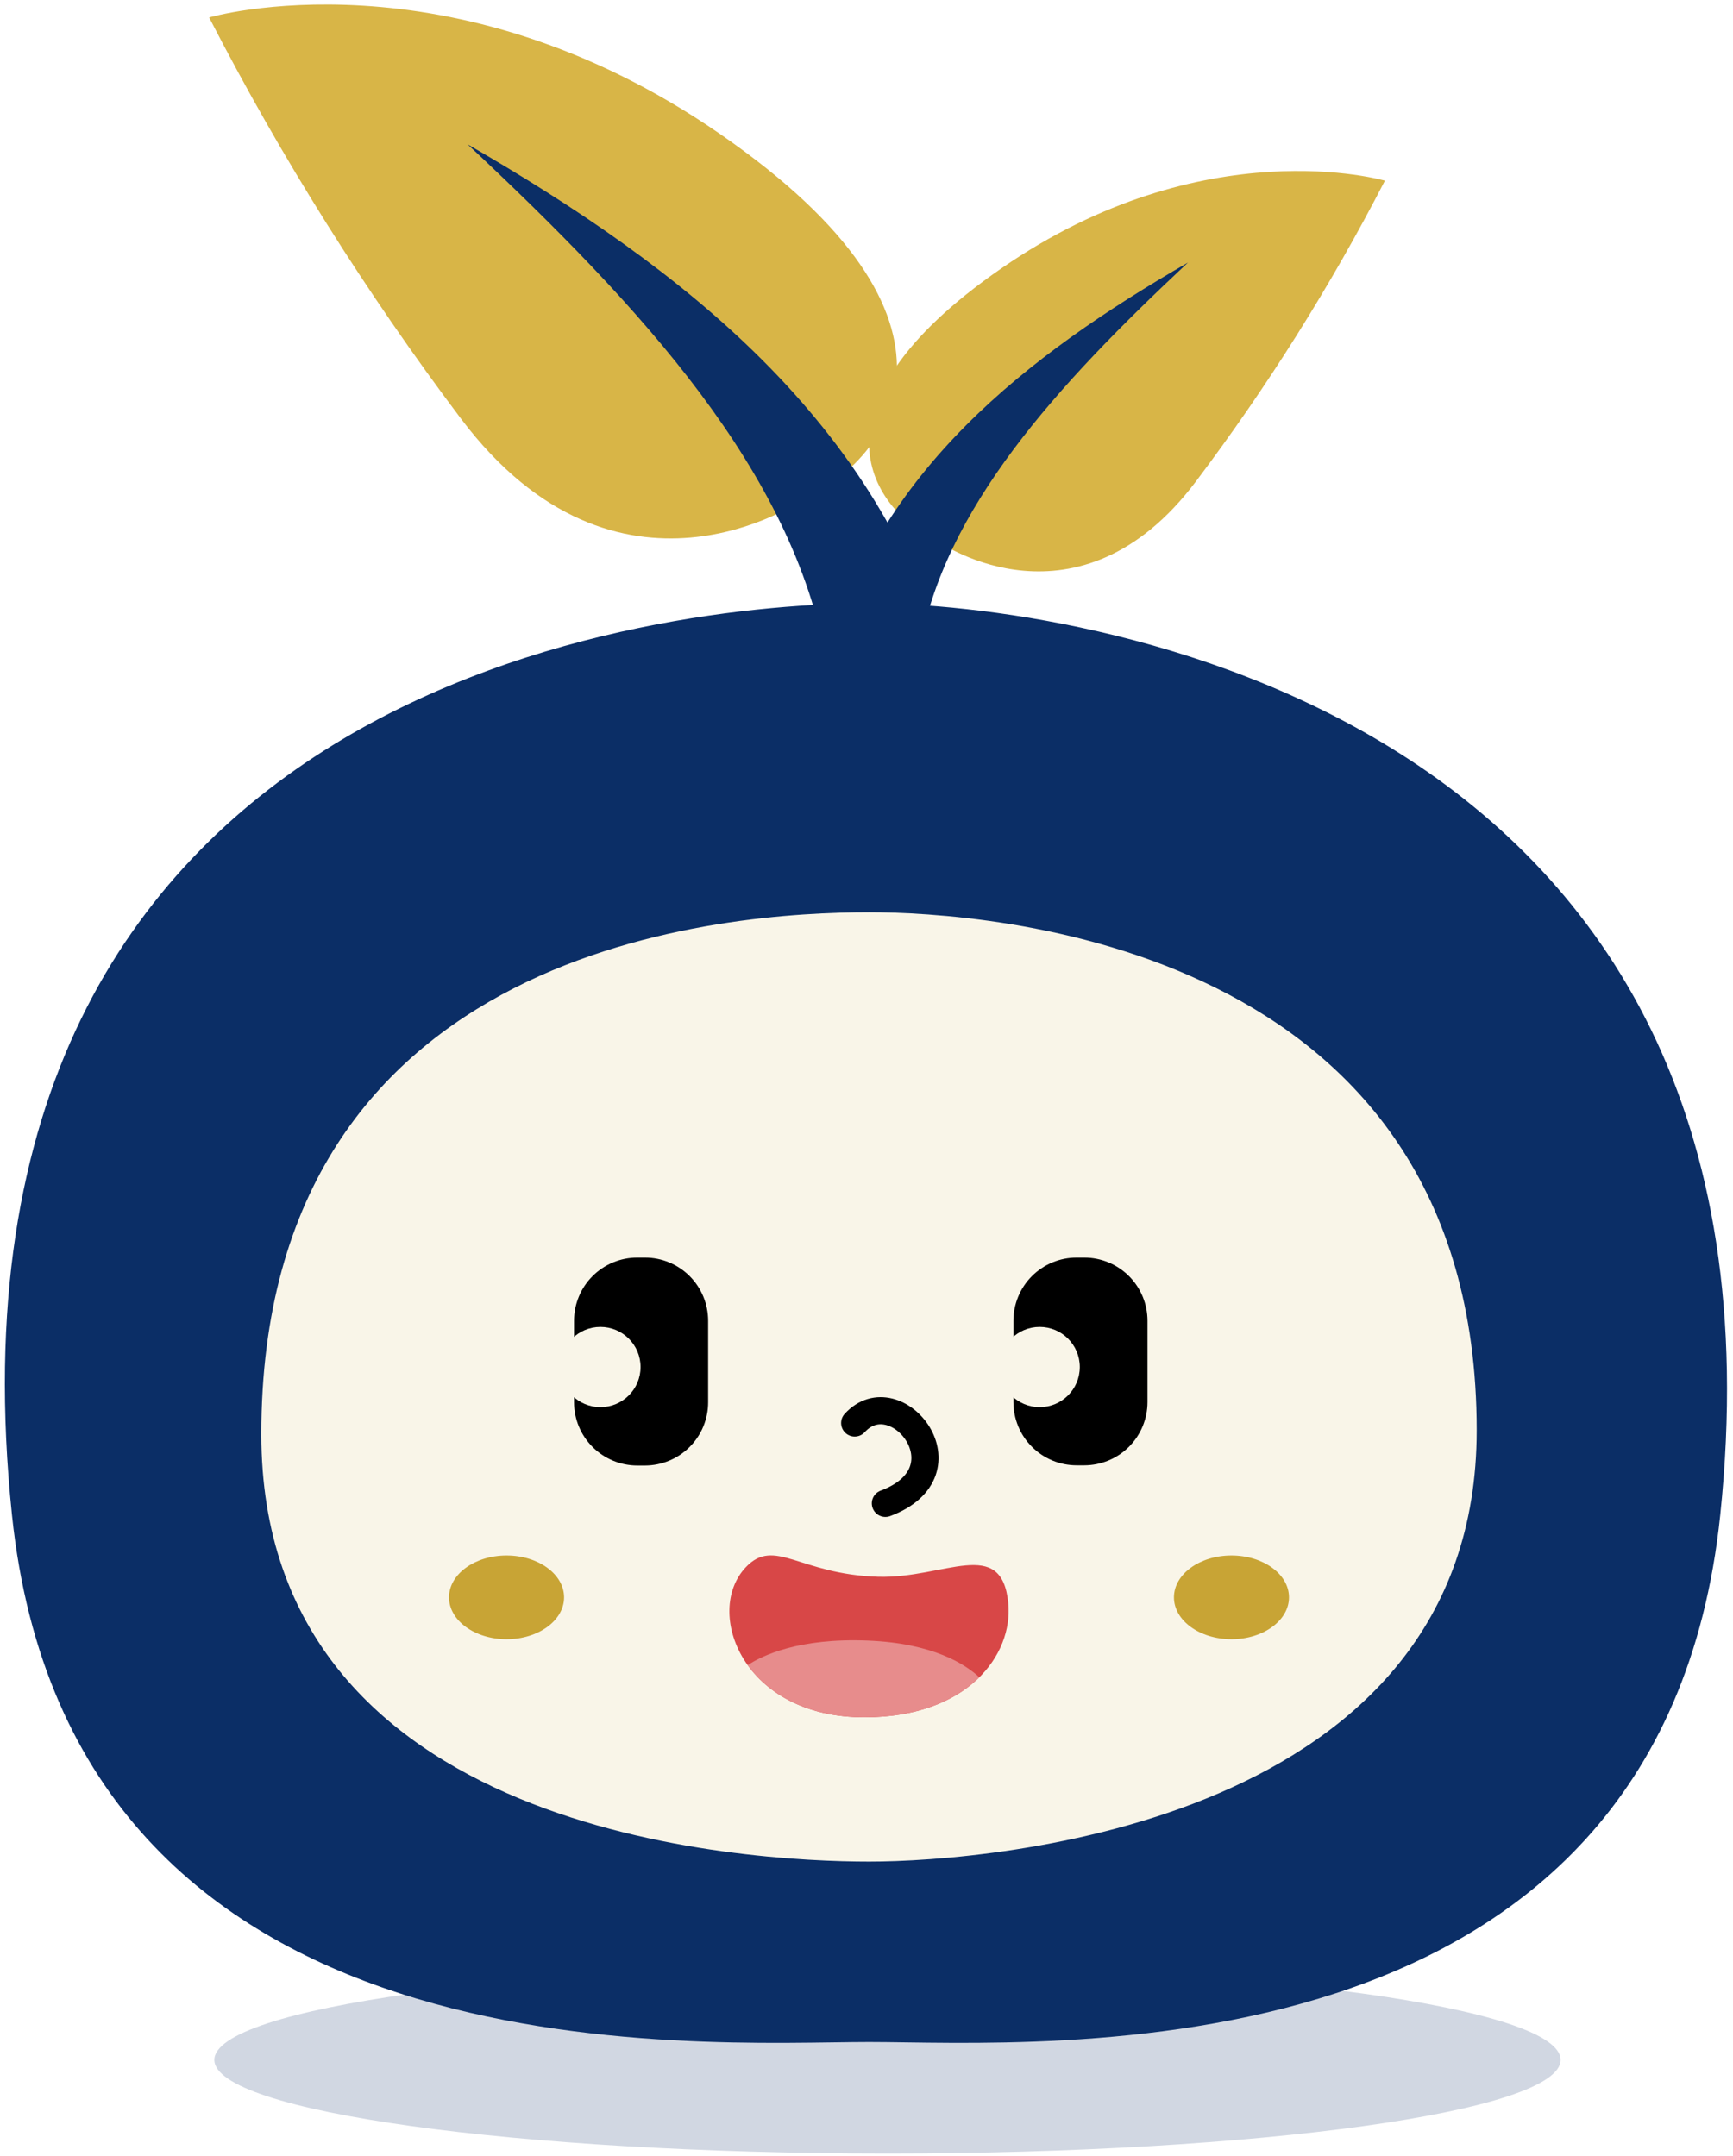
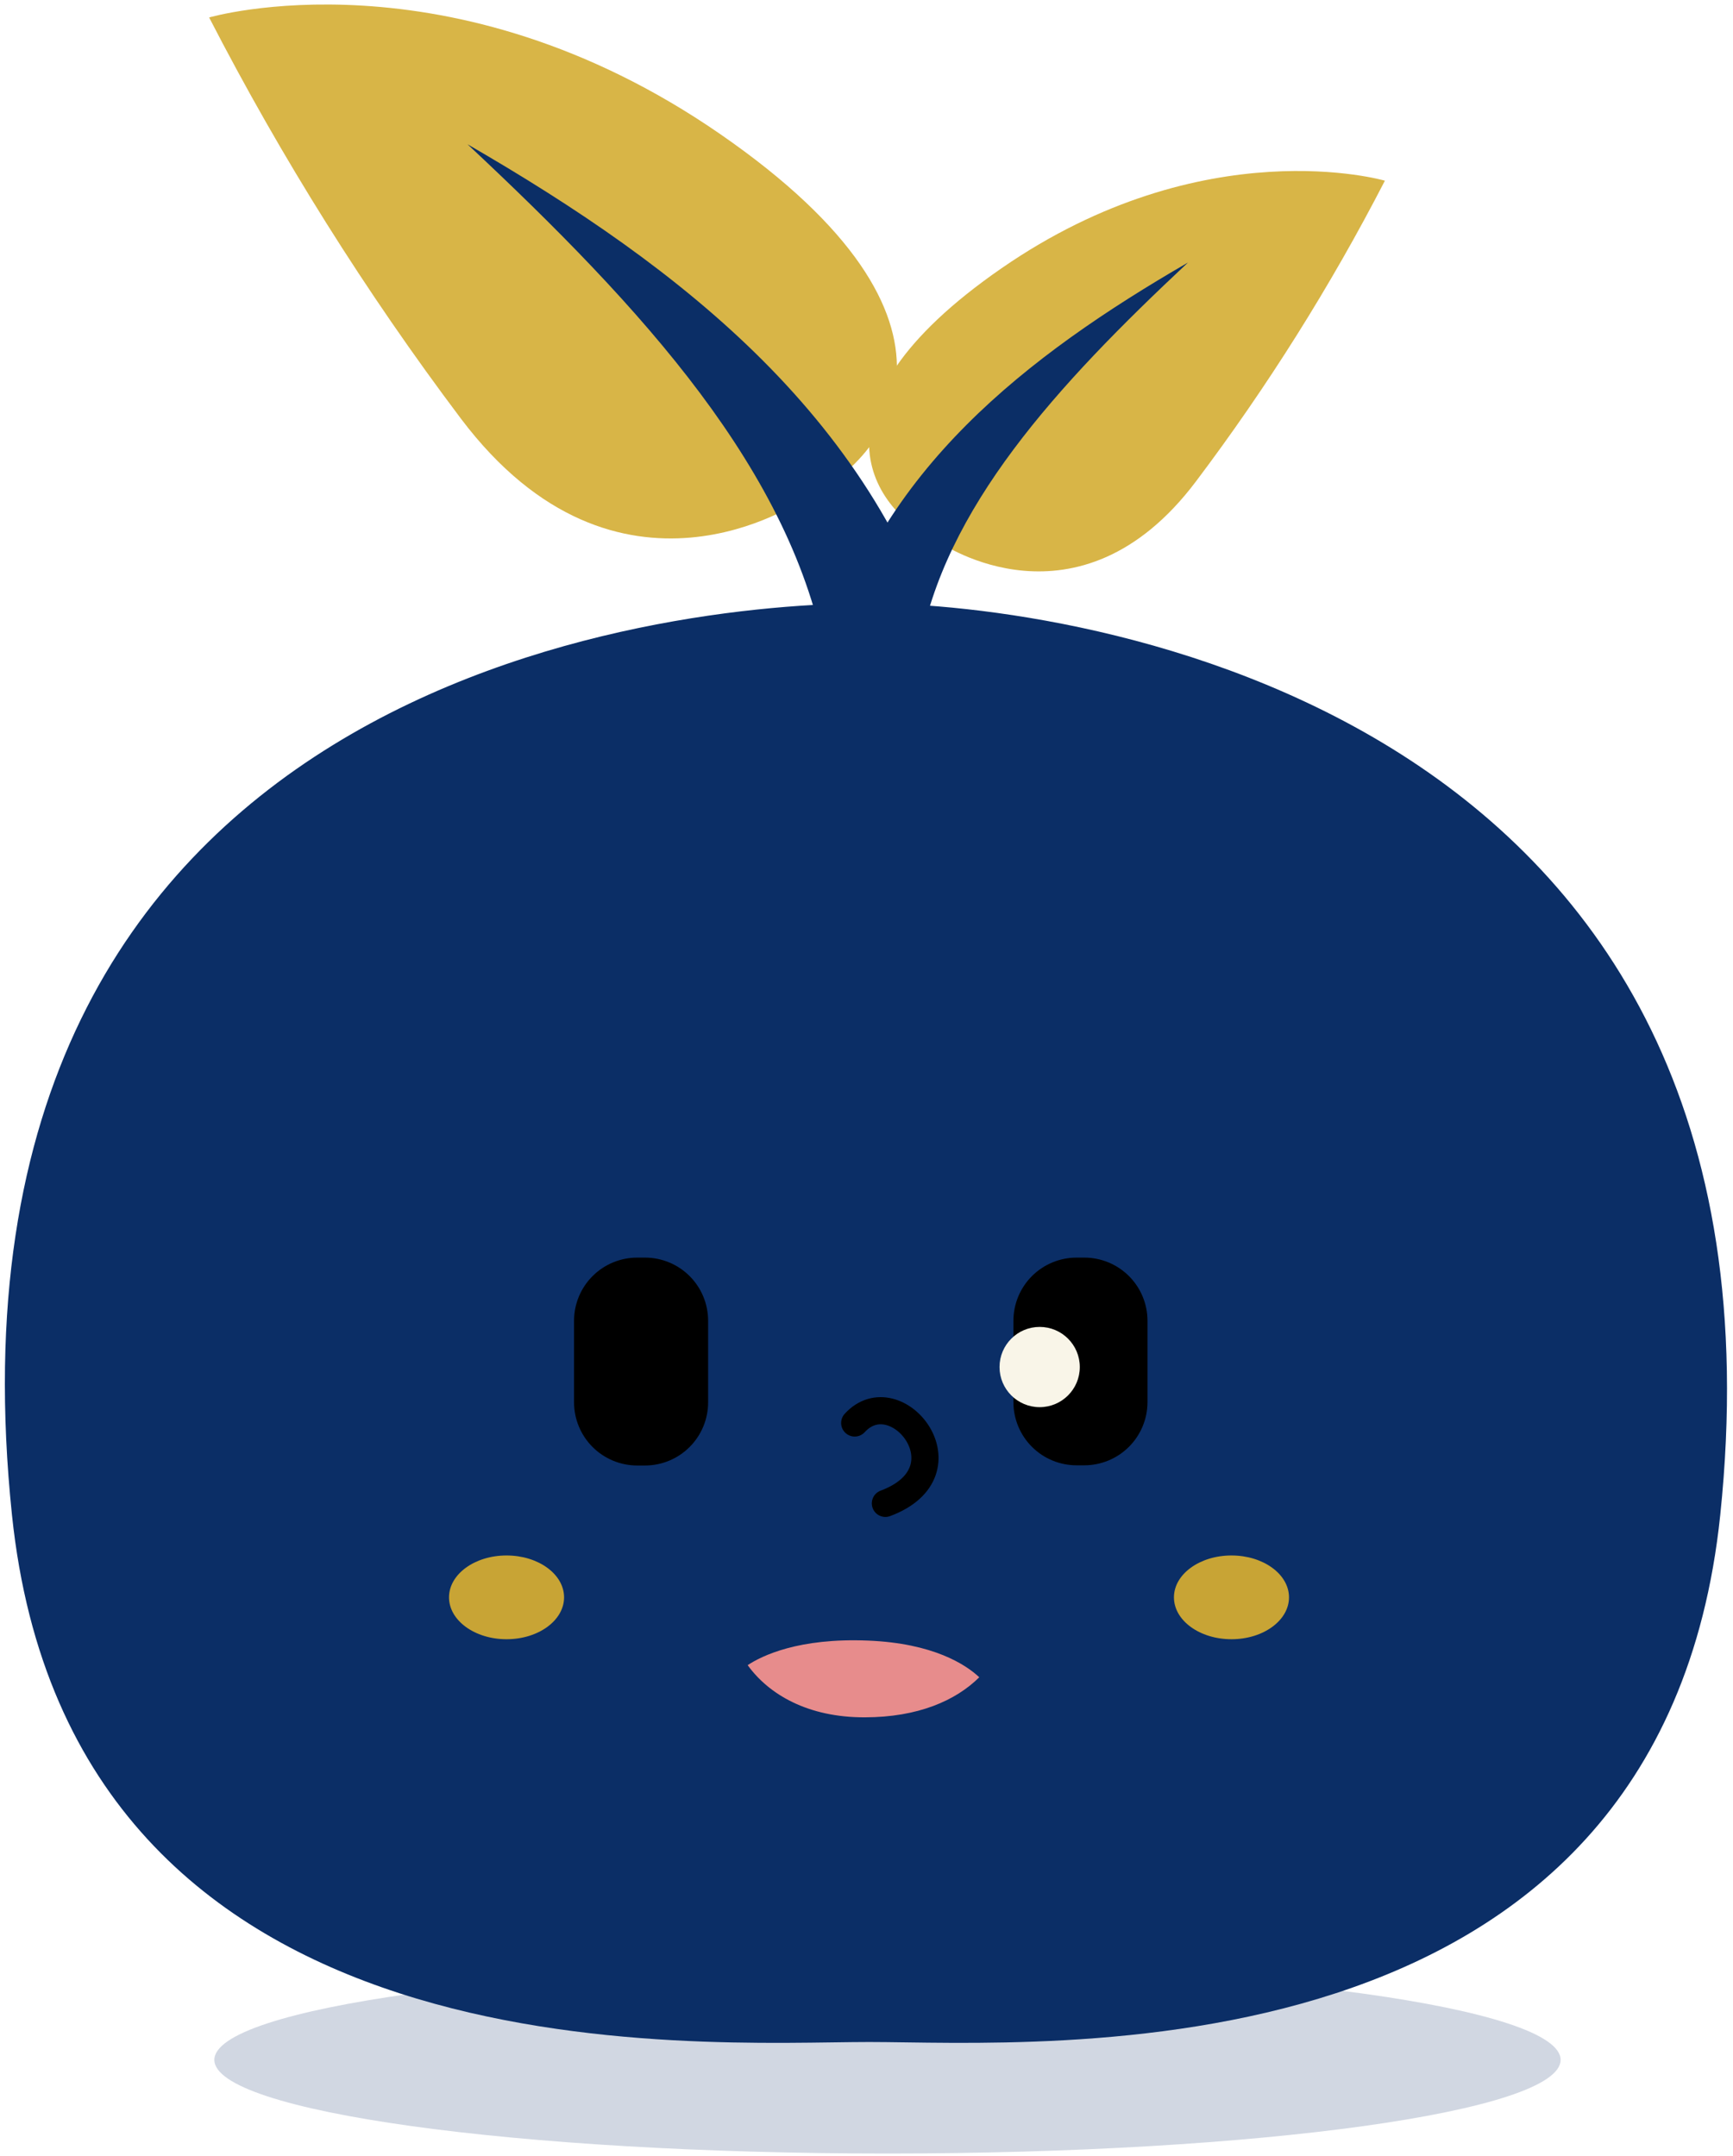
<svg xmlns="http://www.w3.org/2000/svg" width="266" height="331" viewBox="0 0 266 331" fill="none">
  <path d="M136.22 330.631C193.282 330.631 239.54 324.193 239.54 316.251C239.54 308.309 193.282 301.871 136.22 301.871C79.158 301.871 32.9 308.309 32.9 316.251C32.9 324.193 79.158 330.631 136.22 330.631Z" fill="#0B2E66" fill-opacity="0.19" />
  <path fill-rule="evenodd" clip-rule="evenodd" d="M133.41 313.511C107.41 313.511 11.01 320.511 1.84 232.621C-11.59 104.051 102.7 92.621 133.41 92.621C164.12 92.621 277.07 107.901 264.04 232.621C254.87 320.491 159.44 313.511 133.41 313.511Z" fill="#0B2E66" />
-   <path fill-rule="evenodd" clip-rule="evenodd" d="M133.4 285.811C114.51 285.811 40.11 281.811 40.11 220.191C40.11 144.501 112.31 140.061 133.4 140.061C150.91 140.061 226.66 144.481 226.66 219.591C226.66 279.881 152.29 285.811 133.4 285.811Z" fill="#F9F5E8" />
-   <path fill-rule="evenodd" clip-rule="evenodd" d="M114.46 240.63C118.89 235.94 122.7 241.72 134.76 242.08C145 242.39 153.76 235.78 154.76 246.13C155.52 254.13 148.48 263.62 132.76 263.66C114 263.71 108 247.49 114.46 240.63Z" fill="#D84747" />
  <path fill-rule="evenodd" clip-rule="evenodd" d="M114.76 255.651C116.95 254.201 122.59 251.441 133.24 251.881C143.24 252.281 148.24 255.561 150.31 257.511C146.7 261.091 140.9 263.651 132.75 263.661C124 263.691 118 260.141 114.76 255.651Z" fill="#E78C8C" />
  <path d="M189.02 251.671C193.897 251.671 197.85 248.792 197.85 245.241C197.85 241.689 193.897 238.811 189.02 238.811C184.143 238.811 180.19 241.689 180.19 245.241C180.19 248.792 184.143 251.671 189.02 251.671Z" fill="#C8A435" />
  <path d="M77.75 251.671C82.627 251.671 86.58 248.792 86.58 245.241C86.58 241.689 82.627 238.811 77.75 238.811C72.873 238.811 68.92 241.689 68.92 245.241C68.92 248.792 72.873 251.671 77.75 251.671Z" fill="#C8A435" />
  <path fill-rule="evenodd" clip-rule="evenodd" d="M99 193.08C100.273 193.08 101.534 193.331 102.71 193.819C103.887 194.306 104.955 195.021 105.855 195.922C106.755 196.823 107.469 197.892 107.955 199.069C108.442 200.246 108.691 201.507 108.69 202.78V215.27C108.694 216.546 108.446 217.809 107.961 218.989C107.476 220.169 106.763 221.241 105.863 222.145C104.963 223.049 103.893 223.766 102.716 224.256C101.538 224.746 100.275 224.999 99 225H97.82C95.246 225 92.778 223.978 90.957 222.16C89.137 220.341 88.112 217.874 88.11 215.3V202.78C88.11 201.505 88.361 200.243 88.849 199.066C89.337 197.888 90.053 196.818 90.954 195.918C91.856 195.017 92.927 194.302 94.105 193.816C95.283 193.329 96.545 193.079 97.82 193.08H99Z" fill="black" />
  <path fill-rule="evenodd" clip-rule="evenodd" d="M166.43 193.08C169.002 193.08 171.47 194.102 173.289 195.921C175.108 197.74 176.13 200.207 176.13 202.78V215.27C176.127 217.842 175.104 220.308 173.286 222.126C171.467 223.945 169.002 224.967 166.43 224.97H165.26C163.985 224.971 162.723 224.721 161.545 224.235C160.367 223.748 159.296 223.033 158.394 222.133C157.493 221.232 156.777 220.162 156.289 218.984C155.801 217.807 155.55 216.545 155.55 215.27V202.78C155.55 201.505 155.801 200.243 156.289 199.066C156.777 197.888 157.493 196.818 158.394 195.918C159.296 195.017 160.367 194.302 161.545 193.816C162.723 193.329 163.985 193.079 165.26 193.08H166.43Z" fill="black" />
-   <path d="M92.16 216.041C95.562 216.041 98.32 213.283 98.32 209.881C98.32 206.479 95.562 203.721 92.16 203.721C88.758 203.721 86 206.479 86 209.881C86 213.283 88.758 216.041 92.16 216.041Z" fill="#F9F5E8" />
  <path d="M159.58 216.041C162.982 216.041 165.74 213.283 165.74 209.881C165.74 206.479 162.982 203.721 159.58 203.721C156.178 203.721 153.42 206.479 153.42 209.881C153.42 213.283 156.178 216.041 159.58 216.041Z" fill="#F9F5E8" />
  <path d="M131.19 218.471C137.59 211.471 149.11 225.881 135.9 230.811" stroke="black" stroke-width="4.17" stroke-linecap="round" stroke-linejoin="round" />
  <path fill-rule="evenodd" clip-rule="evenodd" d="M123.08 76.811C123.08 76.811 94.85 96.271 70.73 64.251C56.135 44.857 43.212 24.259 32.1 2.681C32.1 2.681 69.04 -8.119 110.58 20.611C152.12 49.341 137.08 70.331 123.08 76.811Z" fill="#D8B547" />
  <path fill-rule="evenodd" clip-rule="evenodd" d="M144.32 83.331C144.32 83.331 165.49 97.93 183.57 73.91C194.526 59.369 204.228 43.924 212.57 27.741C212.57 27.741 184.87 19.651 153.72 41.191C122.57 62.73 133.82 78.471 144.32 83.331Z" fill="#D8B547" />
  <path fill-rule="evenodd" clip-rule="evenodd" d="M71.76 22.15C104.76 41.23 135.04 64.67 145.64 103.06L126.87 101.65C121.77 72.47 98.6 47.28 71.76 22.15Z" fill="#0B2E66" />
  <path fill-rule="evenodd" clip-rule="evenodd" d="M182.34 40.31C157.6 54.63 134.9 72.201 127 101.001L141.08 99.941C144.85 78.051 162.22 59.16 182.34 40.31Z" fill="#0B2E66" />
</svg>